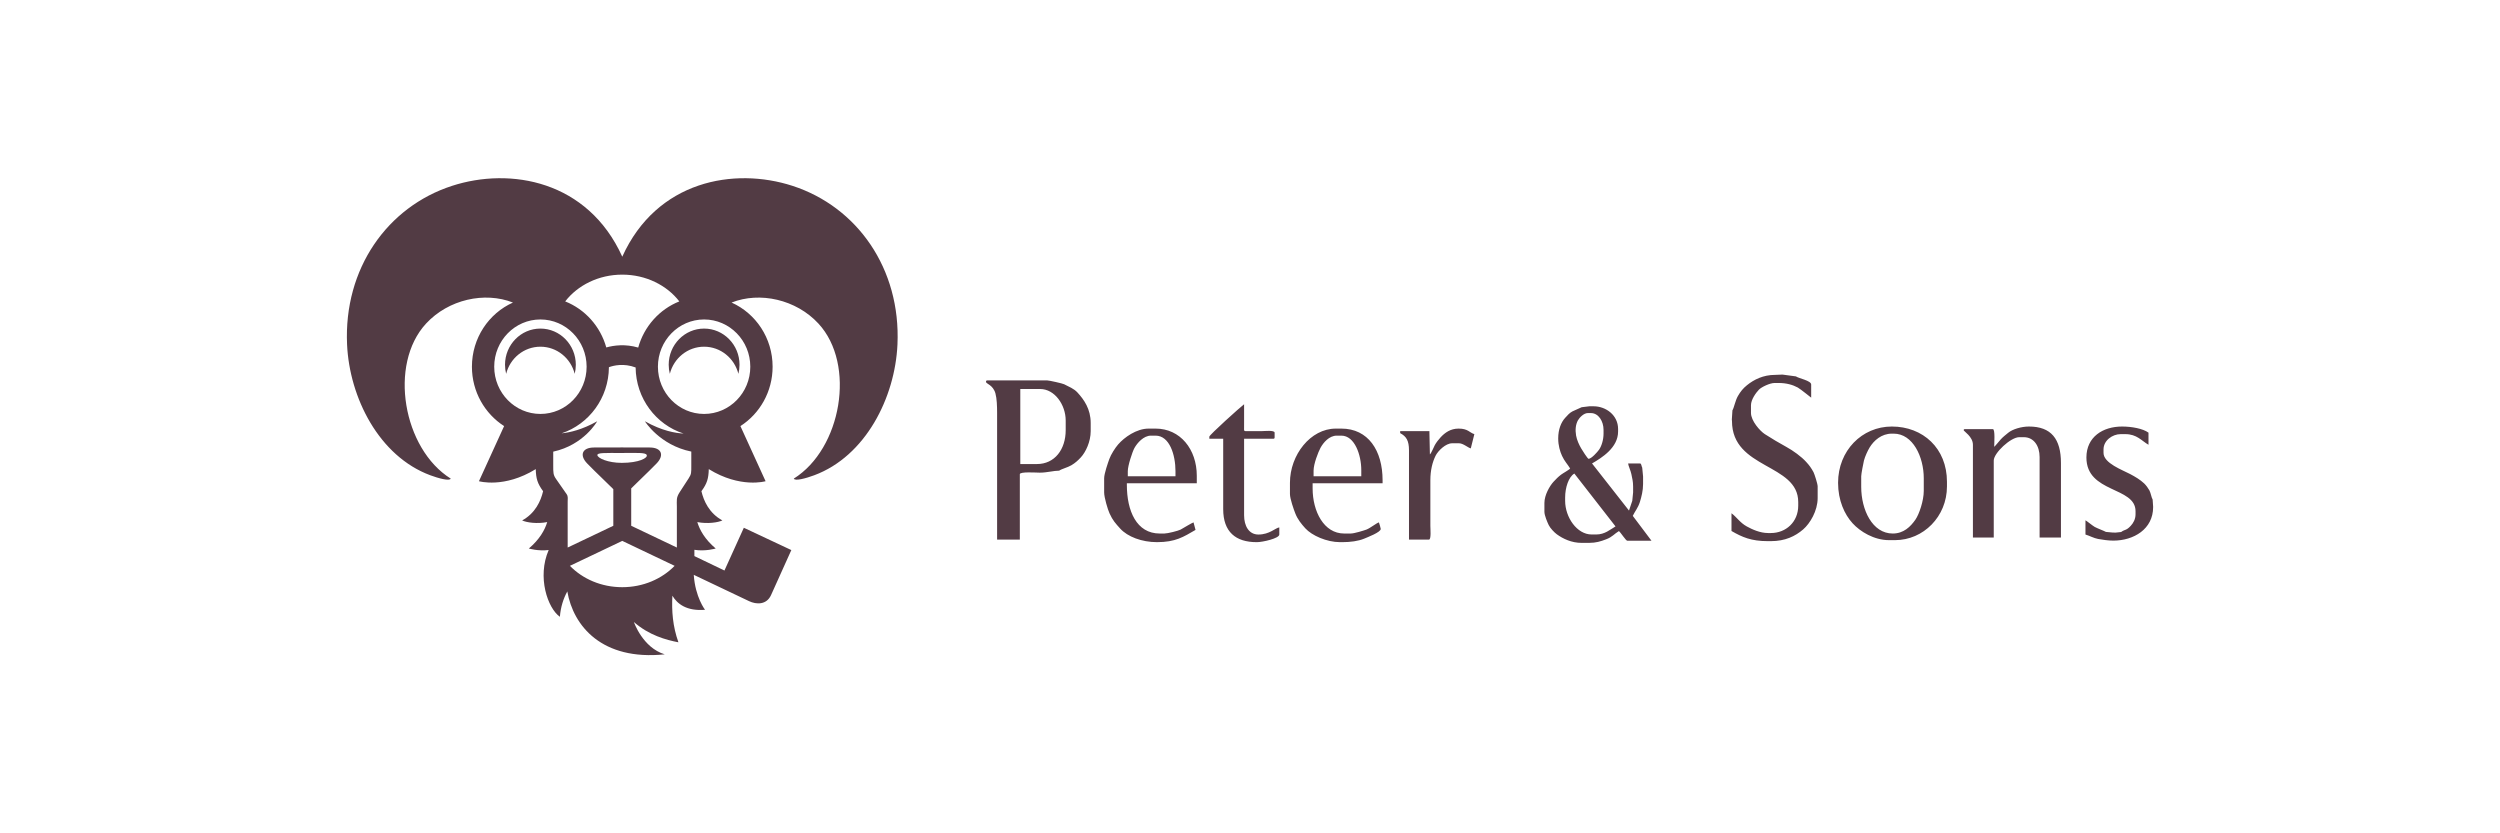
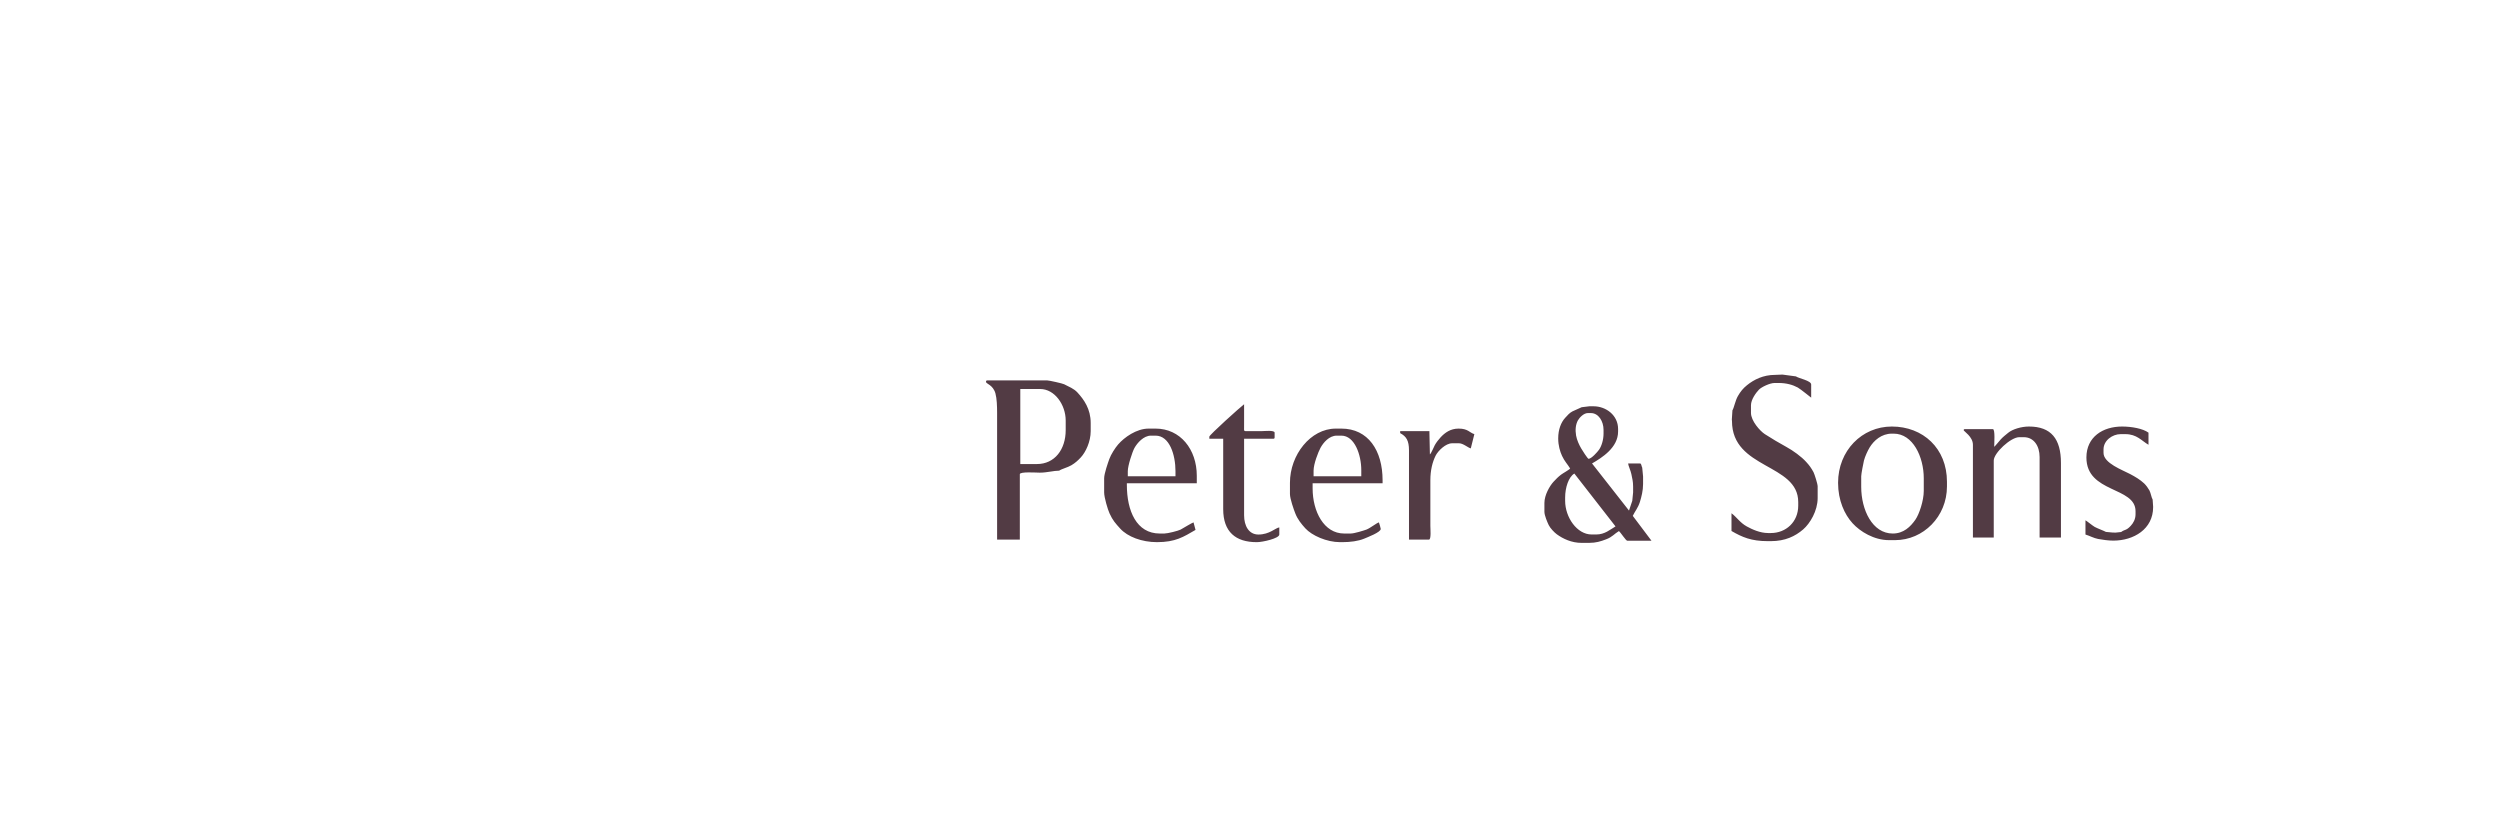
<svg xmlns="http://www.w3.org/2000/svg" width="144" height="48" viewBox="0 0 144 48" fill="none">
  <path fill-rule="evenodd" clip-rule="evenodd" d="M107.206 28.045V27.433C107.206 27.292 107.332 26.667 107.364 26.525C107.426 26.288 107.579 25.959 107.691 25.773C107.934 25.375 108.373 24.978 108.969 24.978H109.076C110.182 24.978 110.809 26.315 110.809 27.548V28.277C110.809 28.835 110.547 29.618 110.325 29.937C110.044 30.337 109.652 30.731 109.023 30.731C107.845 30.731 107.206 29.364 107.206 28.045V28.045ZM73.338 25.272C73.403 25.272 73.418 25.249 73.418 25.182V24.921C73.418 24.766 72.829 24.833 72.674 24.833C72.404 24.833 72.139 24.831 71.871 24.833C71.639 24.835 71.655 24.851 71.659 24.598C71.66 24.453 71.66 24.308 71.66 24.162C71.66 23.869 71.66 23.576 71.66 23.285C71.453 23.437 69.657 25.052 69.657 25.152V25.272H70.456V29.328C70.456 30.637 71.178 31.228 72.378 31.228H72.404C72.722 31.228 73.688 31.012 73.688 30.789V30.379C73.471 30.4 73.132 30.789 72.484 30.789C71.933 30.789 71.66 30.29 71.66 29.68V25.272H73.338L73.338 25.272ZM100.856 23.343C100.856 23.014 101.146 22.62 101.314 22.445C101.459 22.292 101.949 22.06 102.214 22.06H102.457C102.889 22.06 103.261 22.163 103.551 22.321C103.721 22.417 104.316 22.904 104.324 22.905V22.147C104.324 21.923 103.604 21.796 103.445 21.68L102.67 21.576L102.242 21.593C101.563 21.593 101.026 21.864 100.625 22.189C100.404 22.365 100.248 22.558 100.103 22.813C99.954 23.067 99.882 23.484 99.788 23.637L99.754 24.161L99.762 24.25C99.762 27.039 103.578 26.683 103.578 28.92V29.125C103.578 30.064 102.871 30.703 102.003 30.703H101.844C101.378 30.703 100.924 30.493 100.613 30.322C100.223 30.107 100.029 29.78 99.734 29.564V30.585C100.349 30.941 100.875 31.17 101.817 31.17H102.003C102.822 31.17 103.404 30.89 103.865 30.492C104.255 30.154 104.697 29.427 104.697 28.687V28.016C104.697 27.872 104.514 27.305 104.458 27.196C104.321 26.948 104.225 26.811 104.037 26.608C103.766 26.304 103.272 25.948 102.9 25.746C102.486 25.521 102.044 25.256 101.655 25.006C101.374 24.825 100.856 24.24 100.856 23.782V23.343L100.856 23.343ZM90.152 28.657C90.152 28.086 90.352 27.466 90.683 27.277L93.054 30.321C92.74 30.505 92.438 30.786 91.942 30.786H91.677C90.835 30.786 90.152 29.797 90.152 28.848V28.657V28.657ZM91.5 26.428C91.452 26.428 91.121 25.913 91.077 25.829C90.961 25.632 90.831 25.357 90.782 25.086C90.725 24.75 90.759 24.449 90.889 24.211C90.984 24.042 91.232 23.793 91.456 23.793H91.635C92.076 23.793 92.364 24.265 92.364 24.761V24.978C92.364 25.335 92.248 25.7 92.105 25.903C92.013 26.033 91.665 26.428 91.5 26.428ZM91.701 26.695C92.276 26.36 93.202 25.785 93.202 24.856V24.71C93.202 23.917 92.506 23.402 91.789 23.402H91.545L91.103 23.456C91.055 23.487 90.674 23.641 90.572 23.696C90.391 23.793 90.296 23.914 90.156 24.065C89.919 24.322 89.753 24.735 89.753 25.245V25.267C89.753 25.647 89.856 26.009 89.974 26.259C90.117 26.57 90.283 26.729 90.44 26.984C90.388 27.062 90.03 27.255 89.921 27.338C89.737 27.477 89.634 27.59 89.481 27.752C89.261 27.992 88.958 28.515 88.958 28.97V29.48C88.958 29.691 89.131 30.088 89.207 30.246C89.293 30.422 89.52 30.663 89.673 30.775C90.028 31.033 90.52 31.27 91.103 31.27H91.521C91.935 31.27 92.197 31.184 92.51 31.065C92.874 30.931 92.988 30.743 93.249 30.591C93.351 30.664 93.65 31.147 93.733 31.147H95.126L94.048 29.714C94.176 29.445 94.35 29.255 94.458 28.913C94.549 28.615 94.641 28.264 94.641 27.88V27.447L94.592 26.938C94.539 26.843 94.552 26.695 94.462 26.695H93.78C93.785 26.816 93.928 27.108 93.967 27.309C94.016 27.56 94.067 27.722 94.067 28.028V28.363L94.019 28.848L93.83 29.409L91.701 26.695V26.695ZM121.163 25.885C121.163 25.378 121.668 25.006 122.151 25.006H122.42C123.082 25.006 123.355 25.389 123.753 25.619V24.921C123.434 24.685 122.78 24.568 122.231 24.568C121.134 24.568 120.177 25.159 120.177 26.352C120.177 28.415 123.007 28.018 123.007 29.445V29.622C123.007 29.91 122.873 30.135 122.732 30.286C122.462 30.578 122.409 30.474 122.177 30.644L121.86 30.678L121.67 30.673L121.3 30.638C121.222 30.588 120.798 30.431 120.656 30.351C120.541 30.289 120.17 29.983 120.123 29.97V30.789C120.332 30.849 120.609 31.001 120.85 31.044C121.116 31.09 121.433 31.14 121.725 31.14C122.906 31.14 124.02 30.474 124.02 29.213V29.183L123.992 28.774C123.92 28.657 123.892 28.415 123.806 28.247C123.739 28.124 123.608 27.944 123.505 27.847C123.264 27.622 122.996 27.465 122.695 27.305C122.265 27.074 121.163 26.683 121.163 26.087V25.885L121.163 25.885ZM58.769 22.407H59.916C60.749 22.407 61.384 23.318 61.384 24.221V24.776C61.384 25.888 60.75 26.729 59.728 26.729H58.769V22.407V22.407ZM60.317 21.911H56.874C56.811 21.911 56.794 21.934 56.794 22.001C56.794 22.107 57.201 22.168 57.337 22.66C57.419 22.959 57.433 23.402 57.433 23.782V31.081H58.742V27.314C58.742 27.156 59.698 27.225 59.89 27.225C60.307 27.226 60.689 27.11 61.009 27.11C61.142 27.011 61.509 26.922 61.712 26.798C61.937 26.664 62.082 26.531 62.258 26.343C62.538 26.041 62.824 25.437 62.824 24.833V24.365C62.824 23.556 62.436 23.015 62.059 22.605C61.853 22.381 61.57 22.276 61.292 22.132C61.204 22.085 60.423 21.911 60.317 21.911V21.911ZM64.961 27.139C64.961 26.819 65.222 26.029 65.343 25.806C65.509 25.507 65.876 25.093 66.292 25.093H66.562C67.369 25.093 67.708 26.206 67.708 27.139V27.433H64.961V27.139L64.961 27.139ZM63.599 27.548V28.364C63.599 28.654 63.809 29.357 63.909 29.57C64.094 29.978 64.253 30.147 64.524 30.447C64.953 30.92 65.775 31.228 66.641 31.228C67.71 31.228 68.165 30.927 68.862 30.523L68.748 30.09C68.695 30.092 68.123 30.439 68.006 30.503C67.875 30.575 67.255 30.731 67.069 30.731H66.8C65.461 30.731 64.907 29.423 64.907 27.929V27.838H68.935V27.404C68.935 25.873 67.977 24.687 66.562 24.687H66.161C65.46 24.687 64.757 25.194 64.405 25.6C64.235 25.794 63.987 26.184 63.896 26.442C63.819 26.656 63.599 27.283 63.599 27.548V27.548ZM82.362 26.173L82.335 24.921V24.833H80.65V24.949C81.002 25.134 81.158 25.377 81.158 25.943V31.081H82.307C82.446 31.081 82.389 30.461 82.389 30.293C82.389 30 82.389 29.709 82.389 29.415C82.389 28.831 82.389 28.247 82.389 27.664C82.389 27.093 82.505 26.626 82.692 26.245C82.835 25.96 83.277 25.533 83.641 25.533H84.042C84.277 25.533 84.555 25.787 84.717 25.828L84.923 25.006C84.641 24.923 84.564 24.687 84.015 24.687C83.545 24.687 83.222 24.928 82.979 25.19C82.873 25.306 82.721 25.495 82.644 25.641C82.575 25.769 82.442 26.111 82.362 26.173L82.362 26.173ZM75.662 27.11C75.662 26.724 75.925 26.049 76.06 25.796C76.226 25.49 76.565 25.093 76.995 25.093H77.264C78.026 25.093 78.41 26.198 78.41 27.08V27.433H75.662V27.11V27.11ZM74.301 27.809V28.455C74.301 28.727 74.522 29.354 74.611 29.576C74.744 29.92 74.964 30.185 75.187 30.432C75.564 30.847 76.422 31.228 77.183 31.228H77.317C77.784 31.228 78.234 31.168 78.574 31.028C78.761 30.947 79.531 30.66 79.531 30.466C79.531 30.419 79.441 30.132 79.425 30.09C79.295 30.121 78.929 30.418 78.709 30.503C78.539 30.564 78.009 30.731 77.798 30.731H77.423C76.253 30.731 75.607 29.454 75.607 28.133V27.838H79.637V27.664C79.637 25.948 78.804 24.687 77.264 24.687H76.942C75.485 24.687 74.301 26.203 74.301 27.809L74.301 27.809ZM114.866 25.738C114.866 25.549 114.93 24.717 114.787 24.717H113.186C113.141 24.717 113.106 24.733 113.106 24.776C113.106 24.841 113.64 25.146 113.64 25.619V30.963H114.84V26.526C114.84 26.096 115.816 25.182 116.307 25.182H116.573C117.148 25.182 117.481 25.687 117.481 26.323V30.963H118.711V26.671C118.711 25.277 118.142 24.568 116.868 24.568C116.429 24.568 115.919 24.723 115.673 24.928C115.509 25.065 115.395 25.146 115.245 25.306C115.166 25.396 114.927 25.689 114.866 25.738V25.738ZM105.873 27.809C105.873 28.825 106.242 29.628 106.707 30.138C107.145 30.62 107.942 31.112 108.807 31.112H109.156C110.782 31.112 112.145 29.758 112.145 28.016V27.751C112.145 25.819 110.76 24.568 108.969 24.568C107.248 24.568 105.873 25.956 105.873 27.809L105.873 27.809Z" fill="#523B44" />
-   <path fill-rule="evenodd" clip-rule="evenodd" d="M40.556 18.926C41.682 18.926 42.596 19.86 42.596 21.011C42.596 21.192 42.573 21.366 42.531 21.533C42.304 20.634 41.506 19.97 40.556 19.97C39.607 19.97 38.809 20.634 38.582 21.533C38.54 21.366 38.517 21.192 38.517 21.011C38.517 19.86 39.431 18.926 40.556 18.926H40.556ZM38.73 34.313C39.011 34.788 39.555 35.21 40.61 35.124C40.61 35.124 40.047 34.402 39.961 33.111L43.127 34.617L43.145 34.626C43.572 34.829 44.156 34.844 44.412 34.277L45.581 31.684L42.845 30.399L41.728 32.862L39.997 32.031V31.669C40.635 31.772 41.224 31.594 41.224 31.594C40.6 31.066 40.301 30.525 40.165 30.072C40.747 30.186 41.362 30.097 41.609 29.976C40.853 29.565 40.535 28.862 40.402 28.293C40.727 27.85 40.811 27.571 40.826 27.021C42.645 28.145 44.098 27.718 44.098 27.718L42.648 24.543C43.761 23.829 44.502 22.564 44.502 21.122C44.502 19.47 43.53 18.05 42.139 17.427C43.764 16.785 45.854 17.243 47.143 18.638C49.317 20.992 48.469 25.85 45.723 27.568C45.788 27.728 46.443 27.545 46.897 27.376C49.854 26.279 51.556 22.906 51.694 19.841C51.891 15.476 49.378 11.916 45.648 10.705C42.29 9.615 37.829 10.398 35.843 14.785C33.856 10.398 29.395 9.615 26.037 10.705C22.307 11.916 19.794 15.476 19.991 19.841C20.129 22.906 21.831 26.279 24.787 27.376C25.241 27.545 25.897 27.728 25.962 27.568C23.216 25.85 22.367 20.992 24.541 18.638C25.831 17.243 27.92 16.785 29.546 17.427C28.155 18.05 27.183 19.47 27.183 21.122C27.183 22.564 27.924 23.829 29.037 24.543L27.587 27.718C27.587 27.718 29.04 28.144 30.859 27.021C30.874 27.571 30.958 27.85 31.282 28.293C31.15 28.862 30.831 29.565 30.076 29.976C30.322 30.097 30.938 30.186 31.52 30.072C31.383 30.525 31.084 31.066 30.461 31.594C30.461 31.594 30.999 31.756 31.604 31.681C30.926 33.241 31.548 35.035 32.249 35.528C32.295 34.958 32.454 34.474 32.677 34.065C33.02 36.054 34.671 38.065 38.29 37.69C37.016 37.307 36.512 35.828 36.512 35.828C37.381 36.59 38.353 36.857 39.077 36.997C38.746 36.07 38.683 35.184 38.73 34.313L38.73 34.313ZM40.556 18.401C42.026 18.401 43.217 19.62 43.217 21.122C43.217 22.625 42.026 23.843 40.556 23.843C39.087 23.843 37.896 22.625 37.896 21.122C37.896 19.62 39.087 18.401 40.556 18.401ZM35.815 26.661C35.01 26.661 34.428 26.388 34.409 26.218C34.392 26.068 34.851 26.093 35.802 26.092C36.701 26.09 37.167 26.06 37.246 26.199C37.347 26.378 36.79 26.661 35.815 26.661H35.815ZM31.128 18.401C32.597 18.401 33.789 19.62 33.789 21.122C33.789 22.625 32.597 23.843 31.128 23.843C29.659 23.843 28.467 22.625 28.467 21.122C28.467 19.62 29.659 18.401 31.128 18.401ZM34.922 20.013C35.36 19.891 36.018 19.802 36.761 20.02C37.1 18.8 37.985 17.816 39.129 17.361C38.412 16.432 37.205 15.819 35.844 15.819H35.843H35.842H35.84C34.48 15.819 33.273 16.432 32.556 17.361C33.698 17.815 34.582 18.797 34.922 20.013L34.922 20.013ZM36.612 21.166C35.932 20.913 35.358 21.047 35.073 21.151C35.061 22.93 33.921 24.436 32.349 24.959C32.815 24.914 33.531 24.754 34.398 24.265C34.398 24.265 33.643 25.628 31.866 26.015V26.8C31.866 27.228 31.863 27.352 32.027 27.587L32.64 28.467C32.732 28.6 32.698 28.739 32.698 28.9V31.538L35.327 30.285V28.175C34.761 27.607 34.461 27.349 33.825 26.699C33.361 26.224 33.528 25.776 34.217 25.776C34.832 25.776 35.337 25.774 35.82 25.772V25.778L35.821 25.772C36.304 25.774 36.808 25.776 37.423 25.776C38.113 25.776 38.279 26.224 37.815 26.699C37.196 27.332 36.895 27.593 36.358 28.131V30.285L38.987 31.538V29.194C38.987 28.809 38.938 28.676 39.152 28.346L39.664 27.557C39.827 27.306 39.819 27.237 39.819 26.8V26.011C37.993 25.64 37.146 24.265 37.146 24.265C38.133 24.822 38.923 24.952 39.374 24.972C37.786 24.462 36.631 22.953 36.612 21.166L36.612 21.166ZM38.858 32.592L35.843 31.155L32.827 32.592C33.557 33.344 34.638 33.822 35.84 33.822H35.842H35.843H35.844C37.047 33.822 38.128 33.344 38.858 32.592L38.858 32.592ZM31.128 18.926C32.254 18.926 33.167 19.86 33.167 21.011C33.167 21.192 33.145 21.366 33.103 21.533C32.876 20.634 32.078 19.97 31.128 19.97C30.178 19.97 29.38 20.634 29.154 21.533C29.112 21.366 29.089 21.192 29.089 21.011C29.089 19.86 30.002 18.926 31.128 18.926H31.128Z" fill="#523B44" />
</svg>